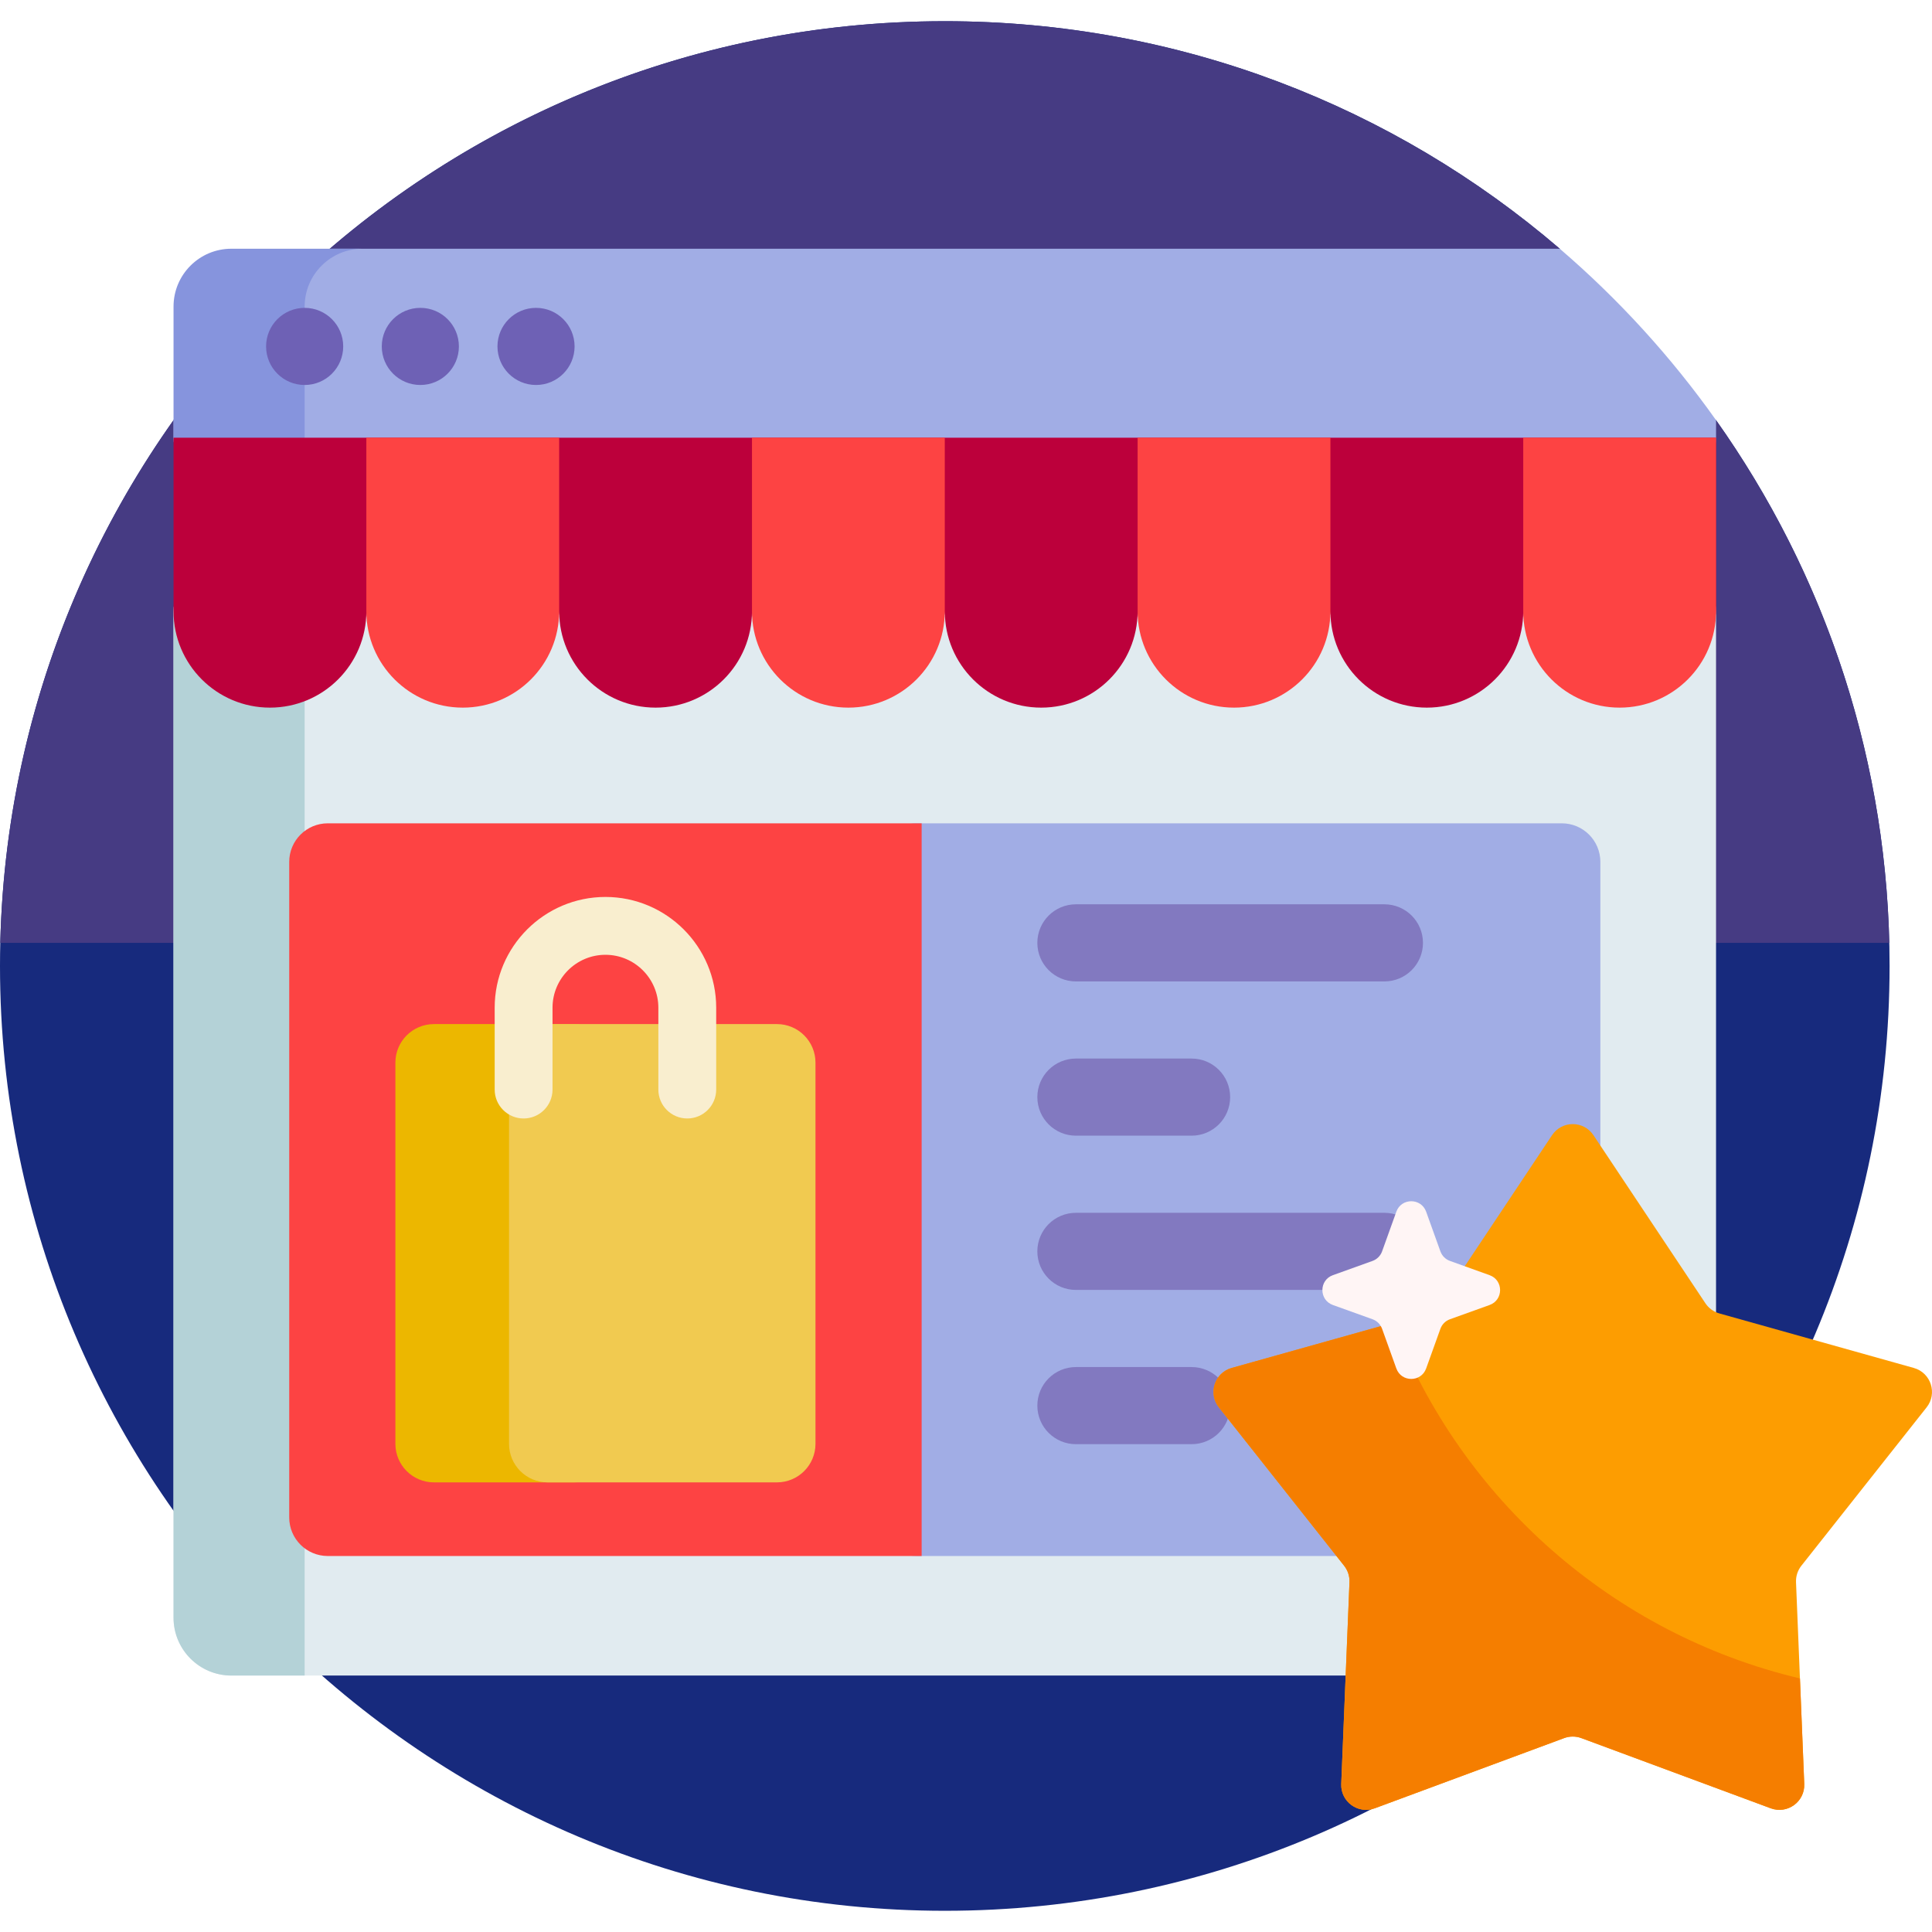
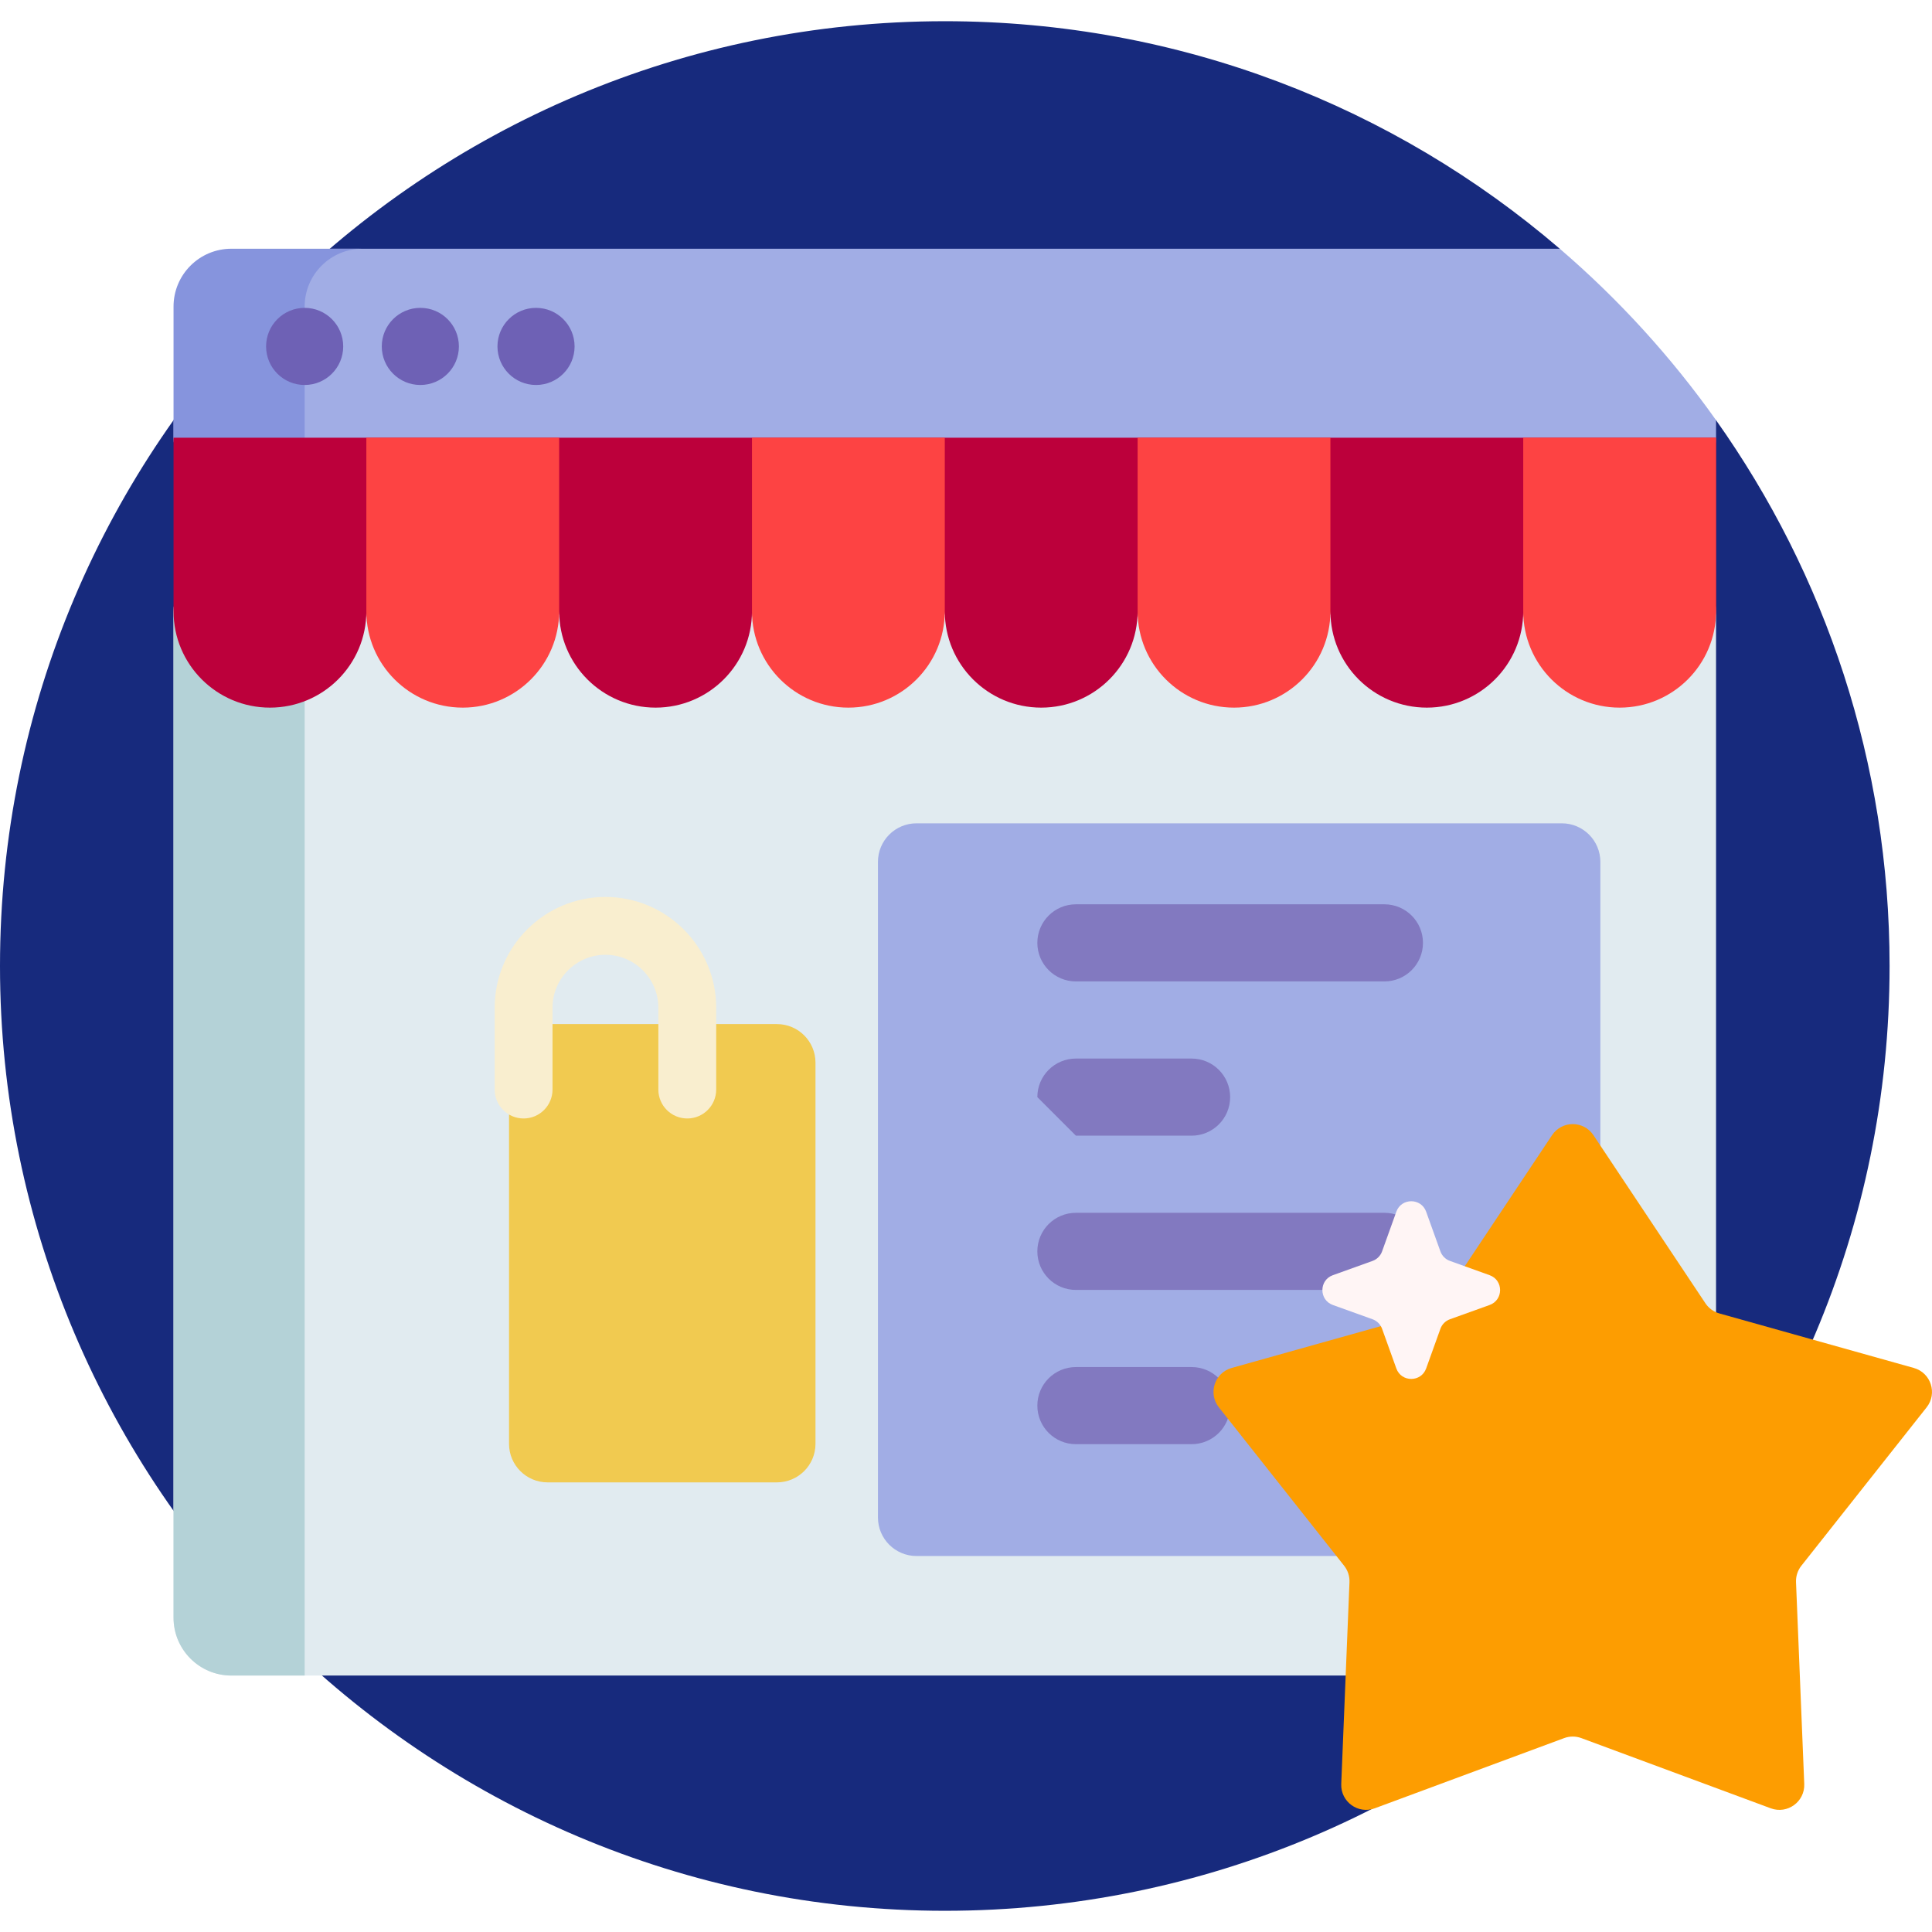
<svg xmlns="http://www.w3.org/2000/svg" id="Capa_1" enable-background="new 0 0 501 501" height="512" viewBox="0 0 501 501" width="512">
  <g>
    <path d="m490 250.5c0 135.31-109.69 245-244.999 245-134.979 0-245.002-110.022-245.001-245.001.001-135.309 109.691-244.999 245-244.999 60.903 0 116.615 22.222 159.471 59v3.928c0 22.383 18.145 40.529 40.529 40.529 28.341 39.973 45 88.812 45 141.543z" fill="#172a7d" />
-     <path d="m.072 244.5c3.186-132.538 111.624-239 244.928-239 60.903 0 116.615 22.222 159.471 59v3.928c0 22.383 18.145 40.529 40.529 40.529 27.263 38.453 43.715 85.11 44.928 135.543z" fill="#463b83" />
    <path d="m435 123.5h-380c-5.523 0-10-4.477-10-10v-4.543c11.651-16.433 25.275-31.367 40.529-44.457h318.942c15.254 13.09 28.878 28.024 40.529 44.457v4.543c0 5.523-4.477 10-10 10z" fill="#a1ade5" />
    <path d="m89 123.5h-34c-5.523 0-10-4.477-10-10v-34c0-8.284 6.716-15 15-15h34c-8.284 0-15 6.716-15 15v34c0 5.523 4.477 10 10 10z" fill="#8694dd" />
    <path d="m89 89.833c0 5.523-4.477 10-10 10s-10-4.477-10-10 4.477-10 10-10 10 4.478 10 10zm50-10c-5.523 0-10 4.477-10 10s4.477 10 10 10 10-4.477 10-10c0-5.522-4.477-10-10-10zm-30 0c-5.523 0-10 4.477-10 10s4.477 10 10 10 10-4.477 10-10c0-5.522-4.477-10-10-10z" fill="#6e61b5" />
    <path d="m430 434.5h-370c-8.284 0-15-6.716-15-15v-261c0-5.523 4.477-10 10-10h380c5.523 0 10 4.477 10 10v261c0 8.284-6.716 15-15 15z" fill="#e1ebf0" />
    <path d="m79 434.5h-19c-8.284 0-15-6.716-15-15v-261c0-5.523 4.477-10 10-10h14c5.523 0 10 4.477 10 10z" fill="#b4d2d7" />
    <path d="m445 113.5v45c0 13.807-50 13.807-50 0 0 13.807-11.193 25-25 25s-25-11.193-25-25c0 13.807-50 13.807-50 0 0 13.807-11.193 25-25 25s-25-11.193-25-25c0 13.807-50 13.807-50 0 0 13.807-11.193 25-25 25s-25-11.193-25-25c0 13.807-50 13.807-50 0 0 13.807-11.193 25-25 25s-25-11.193-25-25v-45z" fill="#bc003b" />
    <path d="m95 113.5h50v45c0 13.807-11.193 25-25 25s-25-11.193-25-25zm100 45c0 13.807 11.193 25 25 25s25-11.193 25-25v-45h-50zm100 0c0 13.807 11.193 25 25 25s25-11.193 25-25v-45h-50zm100-45v45c0 13.807 11.193 25 25 25s25-11.193 25-25v-45z" fill="#fd4343" />
    <path d="m405 403.5h-167.333c-5.523 0-10-4.477-10-10v-170c0-5.523 4.477-10 10-10h167.333c5.523 0 10 4.477 10 10v170c0 5.523-4.477 10-10 10z" fill="#a1ade5" />
-     <path d="m269 284.5c0-5.523 4.477-10 10-10h30c5.523 0 10 4.477 10 10s-4.477 10-10 10h-30c-5.523 0-10-4.477-10-10zm10-30h80c5.523 0 10-4.477 10-10s-4.477-10-10-10h-80c-5.523 0-10 4.477-10 10s4.477 10 10 10zm30 100h-30c-5.523 0-10 4.477-10 10s4.477 10 10 10h30c5.523 0 10-4.477 10-10s-4.477-10-10-10zm50-40h-80c-5.523 0-10 4.477-10 10s4.477 10 10 10h80c5.523 0 10-4.477 10-10s-4.477-10-10-10z" fill="#8279c0" />
-     <path d="m239 403.5h-154c-5.523 0-10-4.477-10-10v-170c0-5.523 4.477-10 10-10h154z" fill="#fd4343" />
-     <path d="m149 384.405h-36.47c-5.523 0-10-4.477-10-10v-98.843c0-5.523 4.477-10 10-10h36.47c5.523 0 10 4.477 10 10v98.843c0 5.522-4.477 10-10 10z" fill="#ecb700" />
+     <path d="m269 284.5c0-5.523 4.477-10 10-10h30c5.523 0 10 4.477 10 10s-4.477 10-10 10h-30zm10-30h80c5.523 0 10-4.477 10-10s-4.477-10-10-10h-80c-5.523 0-10 4.477-10 10s4.477 10 10 10zm30 100h-30c-5.523 0-10 4.477-10 10s4.477 10 10 10h30c5.523 0 10-4.477 10-10s-4.477-10-10-10zm50-40h-80c-5.523 0-10 4.477-10 10s4.477 10 10 10h80c5.523 0 10-4.477 10-10s-4.477-10-10-10z" fill="#8279c0" />
    <path d="m201.47 384.405h-59.47c-5.523 0-10-4.477-10-10v-98.843c0-5.523 4.477-10 10-10h59.47c5.523 0 10 4.477 10 10v98.843c0 5.522-4.478 10-10 10z" fill="#f1ca50" />
    <path d="m185.722 261.317v21.222c0 4.142-3.358 7.5-7.5 7.5s-7.5-3.358-7.5-7.5v-21.222c0-7.566-6.155-13.722-13.722-13.722s-13.722 6.155-13.722 13.722v21.222c0 4.142-3.358 7.5-7.5 7.5s-7.5-3.358-7.5-7.5v-21.222c0-15.837 12.885-28.722 28.722-28.722s28.722 12.885 28.722 28.722z" fill="#f9eecf" />
    <path d="m405.598 450.724-49.103 18.199c-4.319 1.601-8.875-1.71-8.688-6.312l2.135-52.323c.063-1.541-.429-3.054-1.386-4.264l-32.482-41.076c-2.857-3.613-1.116-8.969 3.318-10.213l50.422-14.138c1.485-.417 2.772-1.352 3.628-2.636l29.028-43.585c2.553-3.834 8.185-3.834 10.739 0l29.028 43.585c.855 1.284 2.142 2.219 3.628 2.636l50.422 14.138c4.435 1.244 6.175 6.6 3.318 10.213l-32.482 41.076c-.957 1.21-1.449 2.723-1.386 4.264l2.135 52.323c.188 4.602-4.369 7.913-8.688 6.312l-49.103-18.199c-1.446-.537-3.037-.537-4.483 0z" fill="#fd9d01" />
-     <path d="m467.872 462.611c.188 4.602-4.369 7.913-8.688 6.312l-49.103-18.199c-1.447-.536-3.037-.536-4.484 0l-49.103 18.199c-4.319 1.601-8.875-1.71-8.688-6.312l2.135-52.323c.063-1.541-.429-3.054-1.385-4.264l-32.482-41.076c-2.857-3.613-1.116-8.969 3.318-10.213l41.877-11.742c17.618 45.785 57.008 80.764 105.486 92.253z" fill="#f57e00" />
    <path d="m373.521 344.58-3.696 10.283c-1.303 3.625-6.43 3.625-7.733 0l-3.696-10.283c-.415-1.154-1.323-2.062-2.477-2.477l-10.283-3.696c-3.625-1.303-3.625-6.43 0-7.733l10.283-3.696c1.154-.415 2.062-1.323 2.477-2.477l3.696-10.283c1.303-3.625 6.43-3.625 7.733 0l3.696 10.283c.415 1.154 1.323 2.062 2.477 2.477l10.283 3.696c3.625 1.303 3.625 6.43 0 7.733l-10.283 3.696c-1.154.415-2.063 1.323-2.477 2.477z" fill="#fff5f5" />
  </g>
</svg>